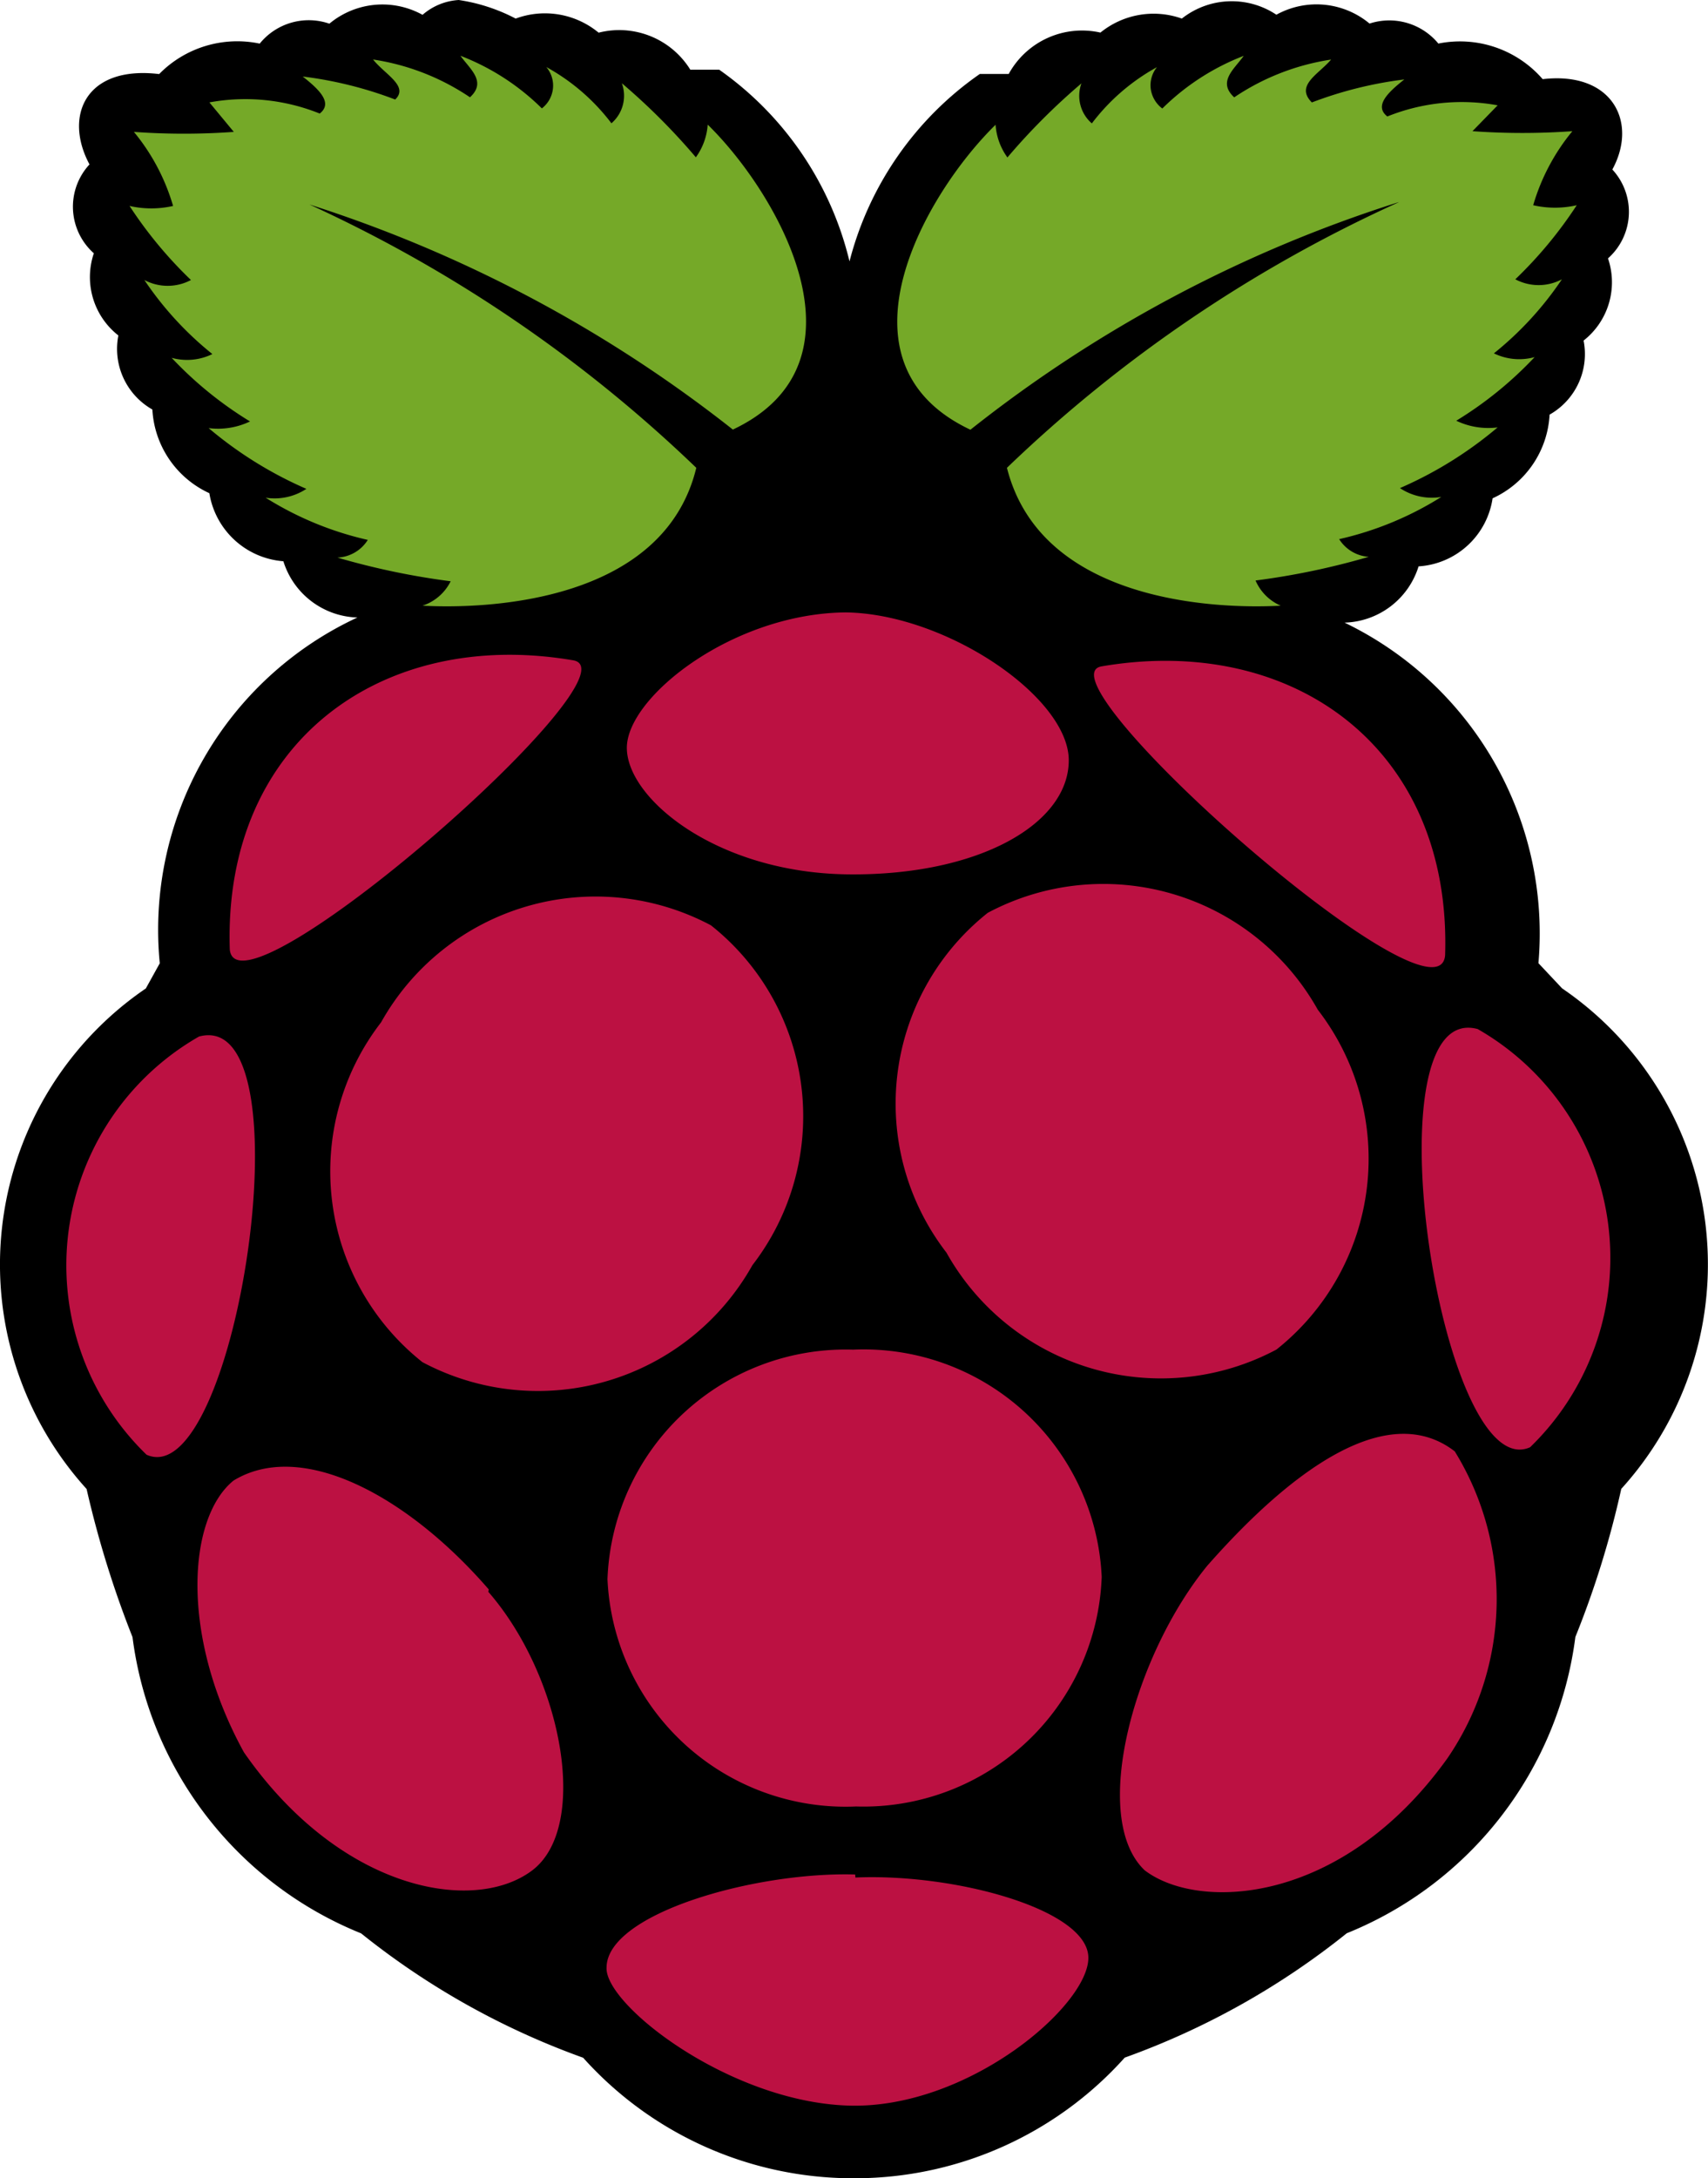
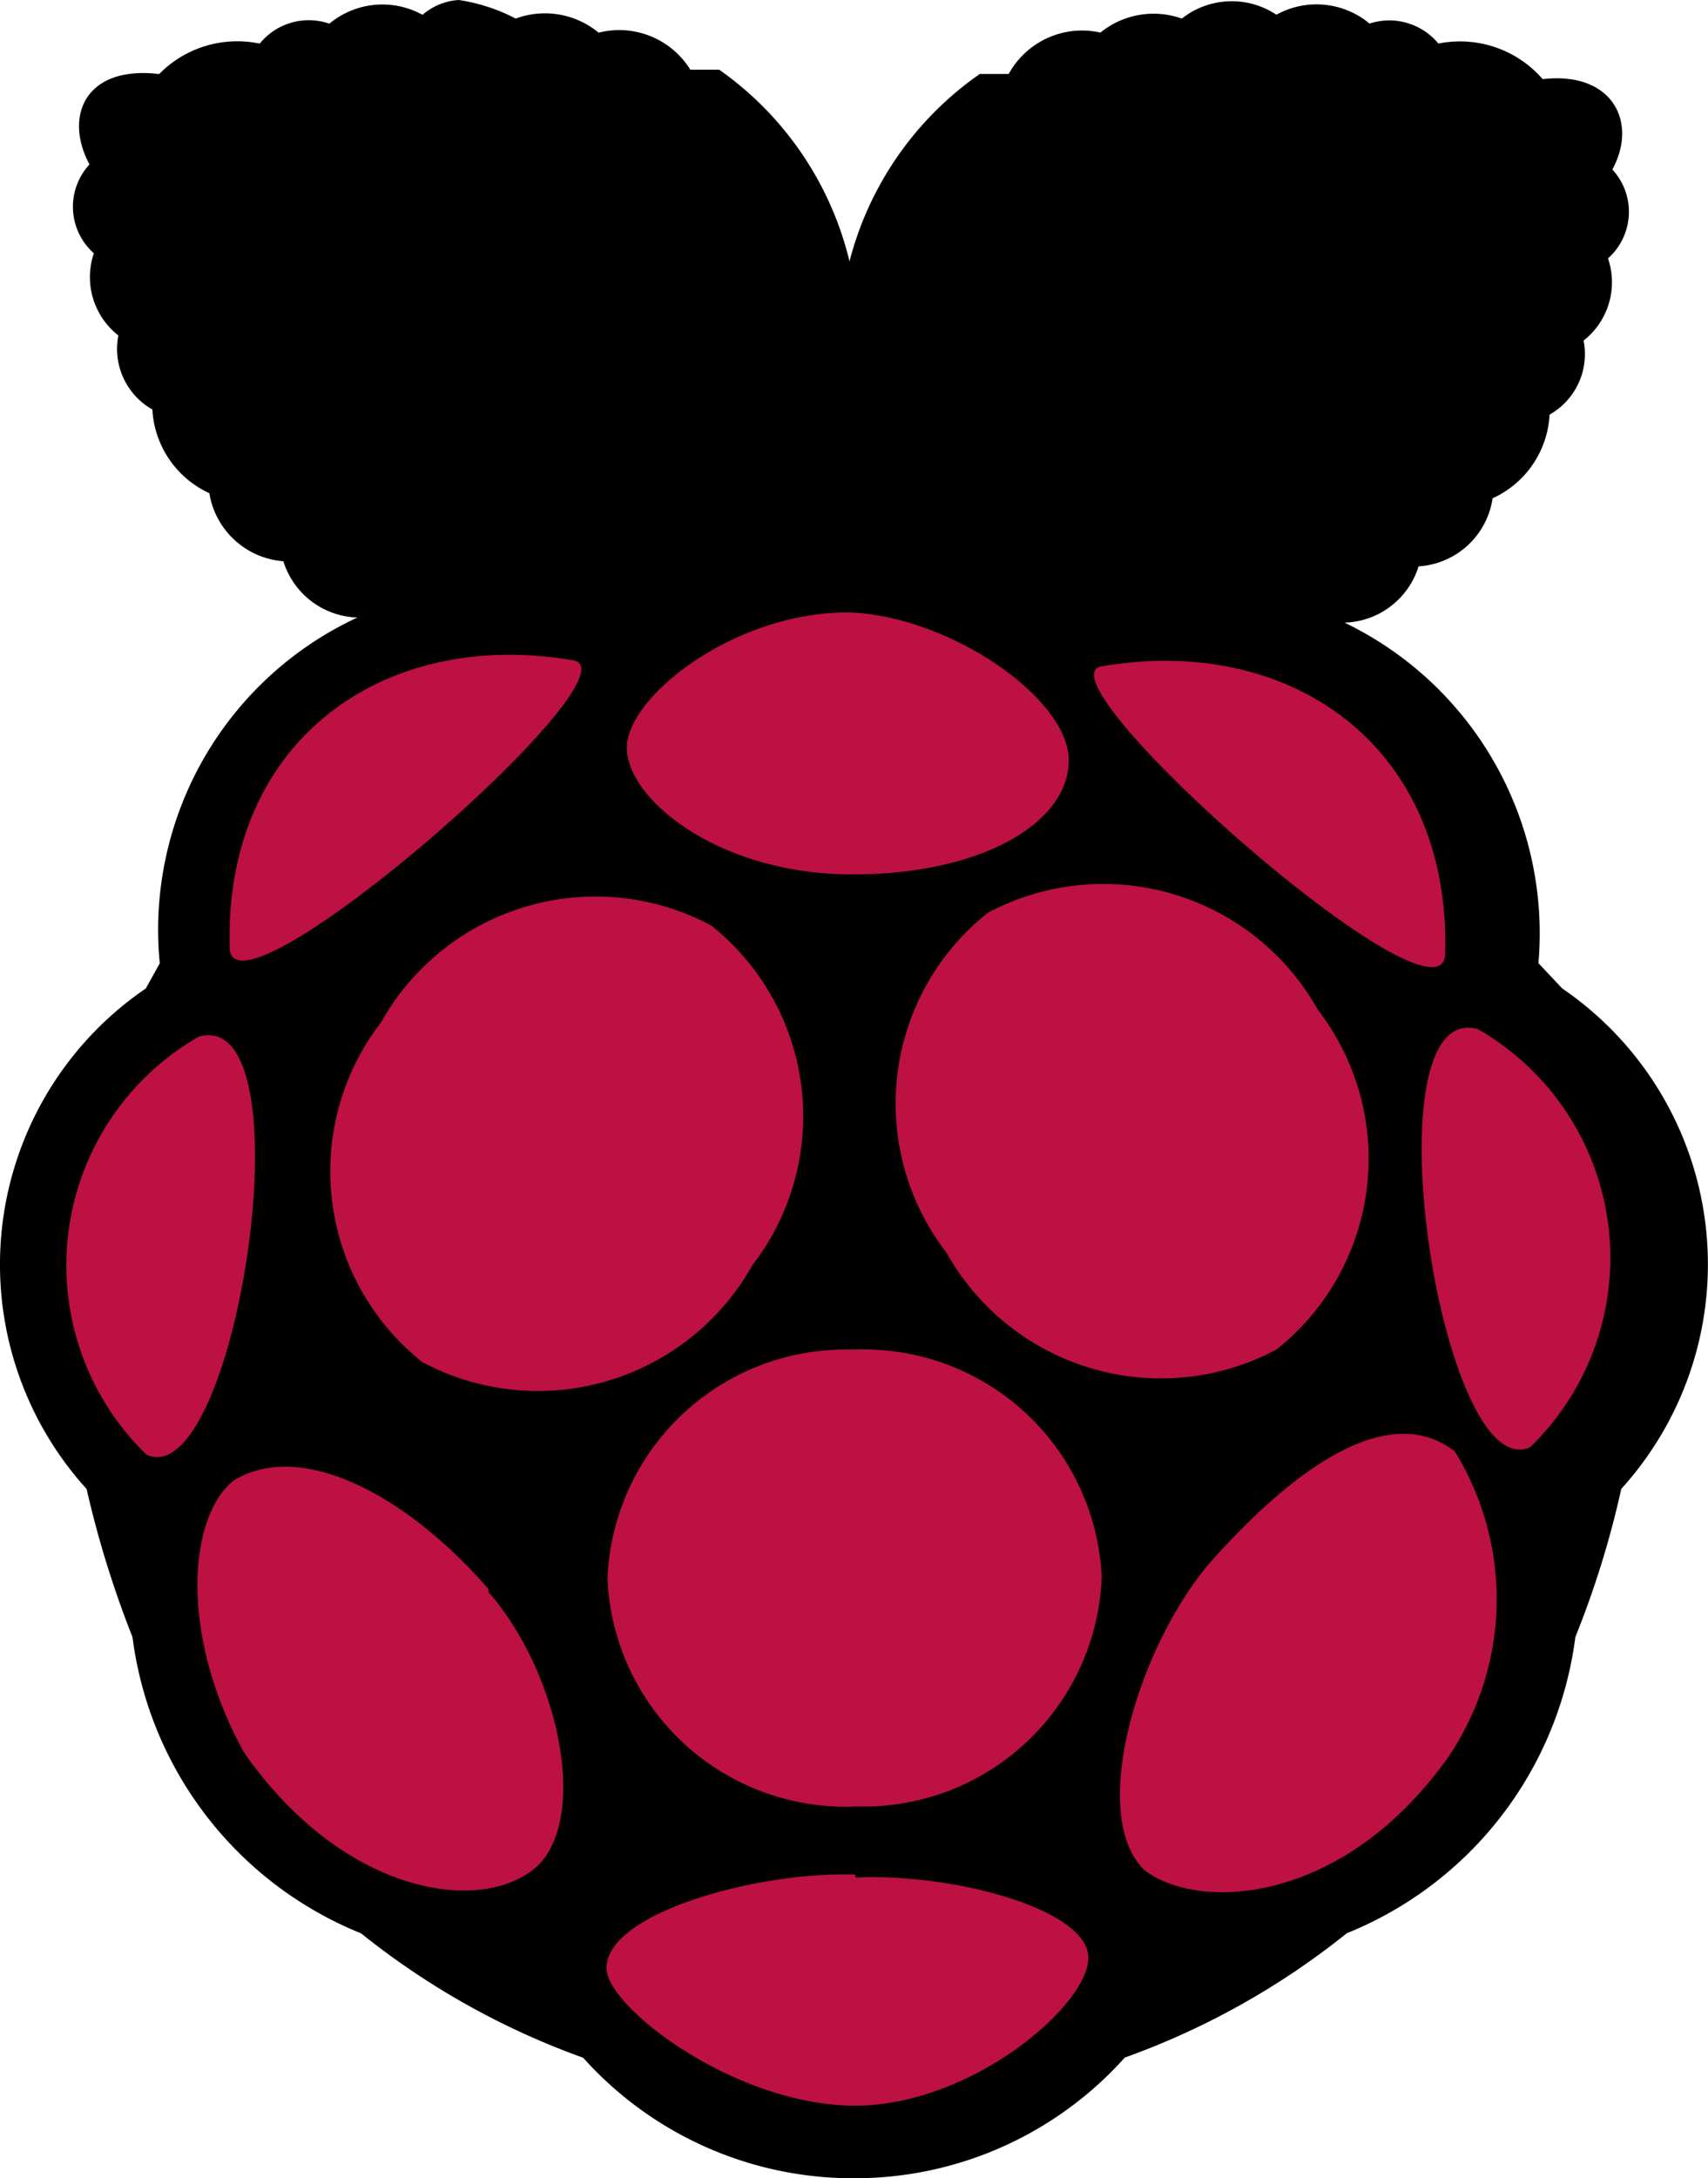
<svg xmlns="http://www.w3.org/2000/svg" id="raspberry" width="78.459" height="100" viewBox="0 0 78.459 100">
  <g id="Group_31" data-name="Group 31" transform="translate(0)">
    <path id="Path_135" data-name="Path 135" d="M21.076,0a2.785,2.785,0,0,0-1.665.681,3.811,3.811,0,0,0-4.28.406,2.9,2.9,0,0,0-3.2.915A5.029,5.029,0,0,0,7.312,3.4c-3.4-.406-4.386,1.943-3.2,4.148a2.859,2.859,0,0,0,.2,4.08A3.4,3.4,0,0,0,5.438,15.4,3.2,3.2,0,0,0,7,18.8a4.5,4.5,0,0,0,2.618,3.842,3.733,3.733,0,0,0,3.4,3.124,3.676,3.676,0,0,0,3.4,2.583A15.806,15.806,0,0,0,7.34,44.223L6.7,45.378A15.336,15.336,0,0,0,3.979,68.357a46.651,46.651,0,0,0,2.109,6.8,16.993,16.993,0,0,0,10.5,13.6,35.413,35.413,0,0,0,10.2,5.71A16.649,16.649,0,0,0,39.128,100h.2a16.649,16.649,0,0,0,12.339-5.538,35.407,35.407,0,0,0,10.2-5.71,16.993,16.993,0,0,0,10.5-13.6,43,43,0,0,0,2.109-6.8,15.336,15.336,0,0,0-2.718-22.978l-1.087-1.156a15.837,15.837,0,0,0-8.906-15.634,3.67,3.67,0,0,0,3.4-2.583,3.67,3.67,0,0,0,3.4-3.124,4.483,4.483,0,0,0,2.618-3.842,3.194,3.194,0,0,0,1.562-3.4,3.4,3.4,0,0,0,1.121-3.773,2.859,2.859,0,0,0,.2-4.08c1.187-2.174,0-4.52-3.2-4.148a5.029,5.029,0,0,0-4.792-1.634,2.921,2.921,0,0,0-3.161-.918,3.811,3.811,0,0,0-4.28-.406A3.7,3.7,0,0,0,54.29.853a3.873,3.873,0,0,0-3.739.643,3.842,3.842,0,0,0-4.214,1.9H45.01A15.056,15.056,0,0,0,39.024,12a15.056,15.056,0,0,0-5.985-8.8H31.712A3.842,3.842,0,0,0,27.5,1.5,3.873,3.873,0,0,0,23.689.853,8.231,8.231,0,0,0,21.072,0Z" transform="translate(-0.001)" />
-     <path id="Path_136" data-name="Path 136" d="M11.828,8.356a64.125,64.125,0,0,1,18.015,12.2c-1.5,6.185-9.621,6.491-12.576,6.329a2.218,2.218,0,0,0,1.293-1.121,33.986,33.986,0,0,1-5.2-1.087,1.734,1.734,0,0,0,1.393-.812,15.062,15.062,0,0,1-4.692-1.937,2.655,2.655,0,0,0,1.871-.406,18.149,18.149,0,0,1-4.489-2.789,3.4,3.4,0,0,0,1.9-.306,17.305,17.305,0,0,1-3.6-2.921,2.655,2.655,0,0,0,1.871-.172,15.269,15.269,0,0,1-3.124-3.4,2.28,2.28,0,0,0,2.14,0,19.346,19.346,0,0,1-2.821-3.4,4.5,4.5,0,0,0,2,0,9.527,9.527,0,0,0-1.8-3.4,32,32,0,0,0,4.589,0L7.477,3.78a9.153,9.153,0,0,1,5.067.512c.612-.478,0-1.087-.781-1.7a18.118,18.118,0,0,1,4.248,1.056c.643-.612-.478-1.156-1.015-1.837a10.839,10.839,0,0,1,4.451,1.734c.781-.718,0-1.29-.437-1.905a10.871,10.871,0,0,1,3.739,2.415,1.328,1.328,0,0,0,.509-.906,1.312,1.312,0,0,0-.306-.993,9.474,9.474,0,0,1,2.993,2.583A1.671,1.671,0,0,0,26.423,2.9a29.722,29.722,0,0,1,3.4,3.4,2.878,2.878,0,0,0,.544-1.5c3.2,3.124,7.716,10.908,1.156,14A61.663,61.663,0,0,0,11.772,8.372Zm50.3,0a64.126,64.126,0,0,0-18.015,12.2c1.562,6.185,9.621,6.491,12.576,6.329a2.218,2.218,0,0,1-1.156-1.156,33.986,33.986,0,0,0,5.2-1.087,1.745,1.745,0,0,1-1.359-.812,15.062,15.062,0,0,0,4.692-1.937,2.655,2.655,0,0,1-1.9-.406A18.149,18.149,0,0,0,66.653,18.7a3.4,3.4,0,0,1-1.9-.306,17.306,17.306,0,0,0,3.6-2.921,2.655,2.655,0,0,1-1.871-.172,15.269,15.269,0,0,0,3.124-3.4,2.28,2.28,0,0,1-2.14,0,19.346,19.346,0,0,0,2.821-3.4,4.5,4.5,0,0,1-2,0,9.527,9.527,0,0,1,1.8-3.4,32,32,0,0,1-4.589,0l1.156-1.187a9.153,9.153,0,0,0-5.067.512c-.612-.478,0-1.087.781-1.7a18.118,18.118,0,0,0-4.248,1.056c-.781-.781.306-1.29.884-1.968a10.839,10.839,0,0,0-4.451,1.734c-.781-.718,0-1.29.437-1.905A10.87,10.87,0,0,0,51.25,4.061a1.359,1.359,0,0,1-.531-.9,1.315,1.315,0,0,1,.287-1,9.474,9.474,0,0,0-2.993,2.583,1.671,1.671,0,0,1-.478-1.837,29.721,29.721,0,0,0-3.4,3.4,2.878,2.878,0,0,1-.544-1.5c-3.2,3.124-7.716,10.908-1.156,14A61.522,61.522,0,0,1,62.049,8.378Z" transform="translate(2.142 0.921)" fill="#75a928" />
    <path id="Path_137" data-name="Path 137" d="M49.513,62.279A10.949,10.949,0,0,1,38.23,72.818,10.949,10.949,0,0,1,26.81,62.385,10.949,10.949,0,0,1,38.092,51.846,10.949,10.949,0,0,1,49.513,62.279ZM31.567,32.369a11.183,11.183,0,0,1,1.9,15.6A11.292,11.292,0,0,1,18.31,52.42a11.183,11.183,0,0,1-1.9-15.6,11.292,11.292,0,0,1,15.159-4.451Zm12.714-.578a11.183,11.183,0,0,0-1.9,15.6,11.292,11.292,0,0,0,15.159,4.451,11.183,11.183,0,0,0,1.9-15.6,11.292,11.292,0,0,0-15.159-4.451ZM8.052,37.47c5.1-1.359,1.7,21.038-2.415,19.2a12.1,12.1,0,0,1,2.412-19.2Zm58.726-.344c-5.1-1.359-1.7,21.038,2.415,19.2a12.1,12.1,0,0,0-2.412-19.2ZM49.513,20.477c8.768-1.5,16.078,3.739,15.775,13.257-.275,3.739-18.9-12.745-15.775-13.257ZM25.235,20.2C16.467,18.7,9.157,23.941,9.46,33.459,9.735,37.092,28.459,20.746,25.235,20.2ZM37.852,18C32.617,18,27.7,21.873,27.7,24.216s4.148,5.741,10.152,5.81S48,27.715,48,24.791,42.266,18,37.643,18ZM38.2,76.08c4.554-.2,10.671,1.462,10.7,3.67s-5.541,6.972-11.021,6.8-11.183-4.623-11.111-6.329c0-2.48,6.8-4.414,11.42-4.28ZM21.334,62.96c3.4,3.9,4.686,10.808,2,12.807s-8.8.918-13.223-5.435c-2.958-5.373-2.577-10.777-.478-12.476,3.124-1.905,7.987.681,11.726,5ZM54.408,61.71c-3.4,4.114-5.467,11.62-2.921,14.038,2.449,1.874,9.043,1.634,13.9-5.132a12.922,12.922,0,0,0,.344-14.1c-2.993-2.312-7.3.643-11.32,5.195Z" transform="translate(1.095 10.114)" fill="#bc1142" />
  </g>
</svg>